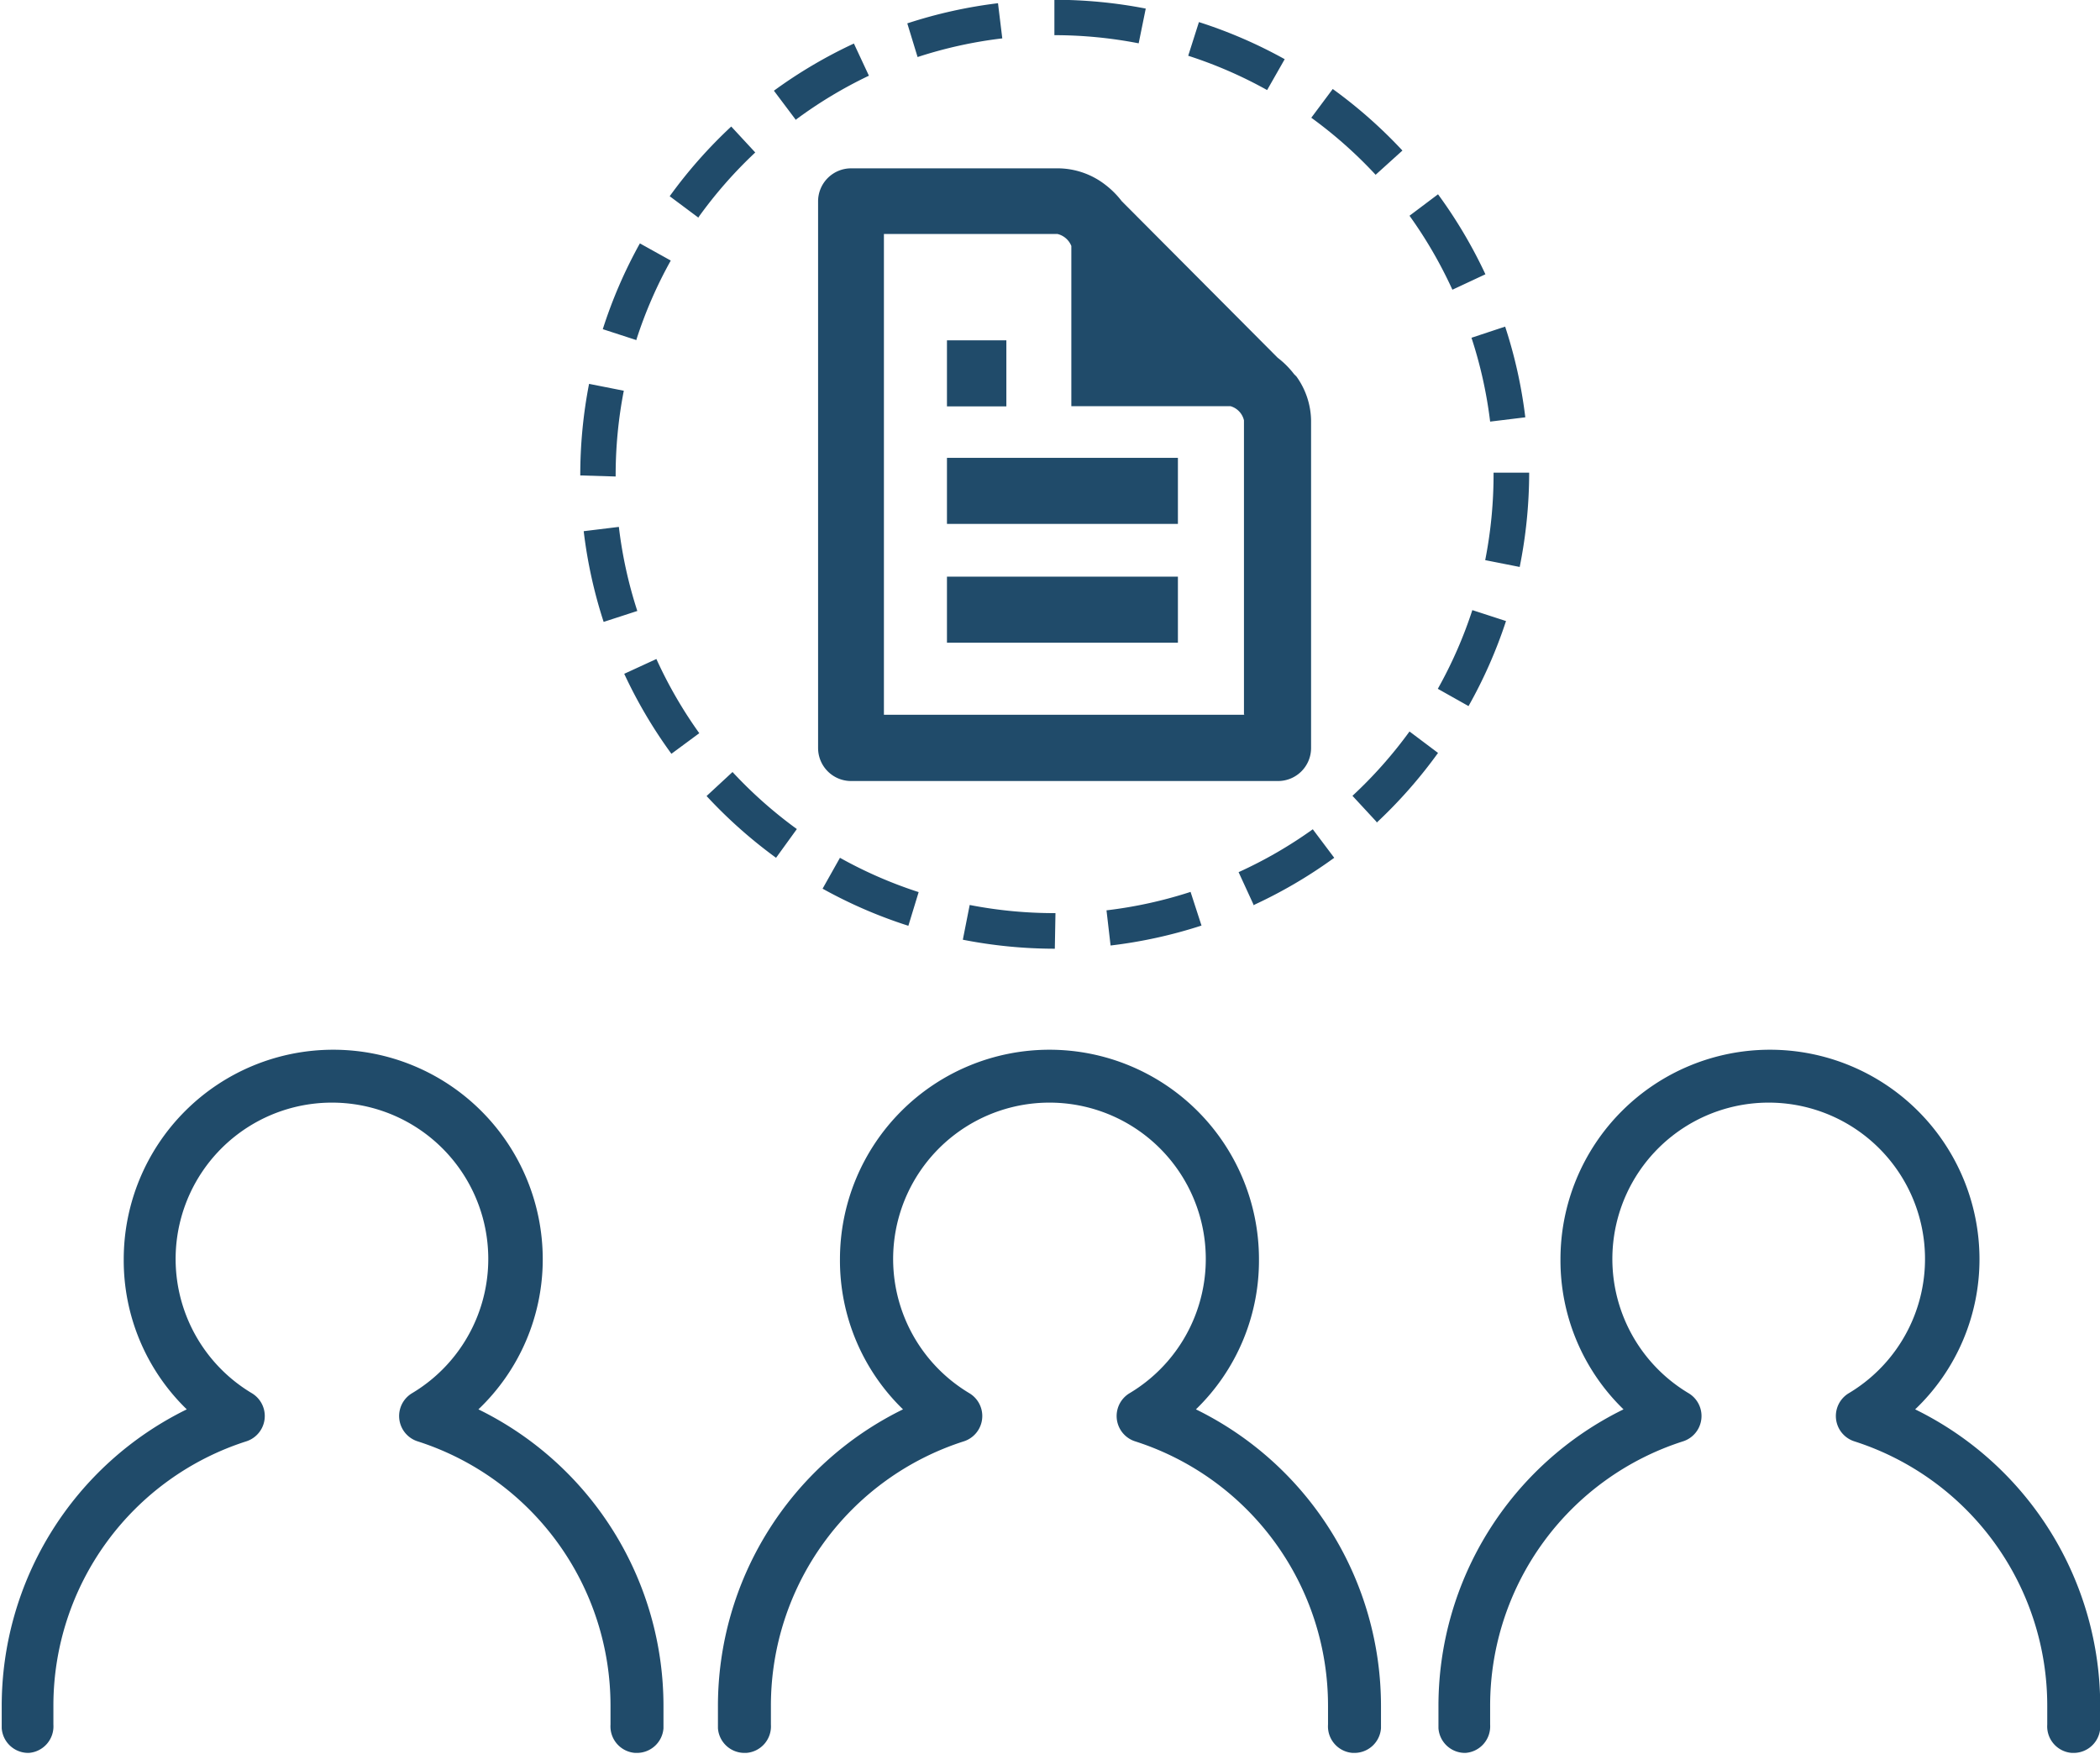
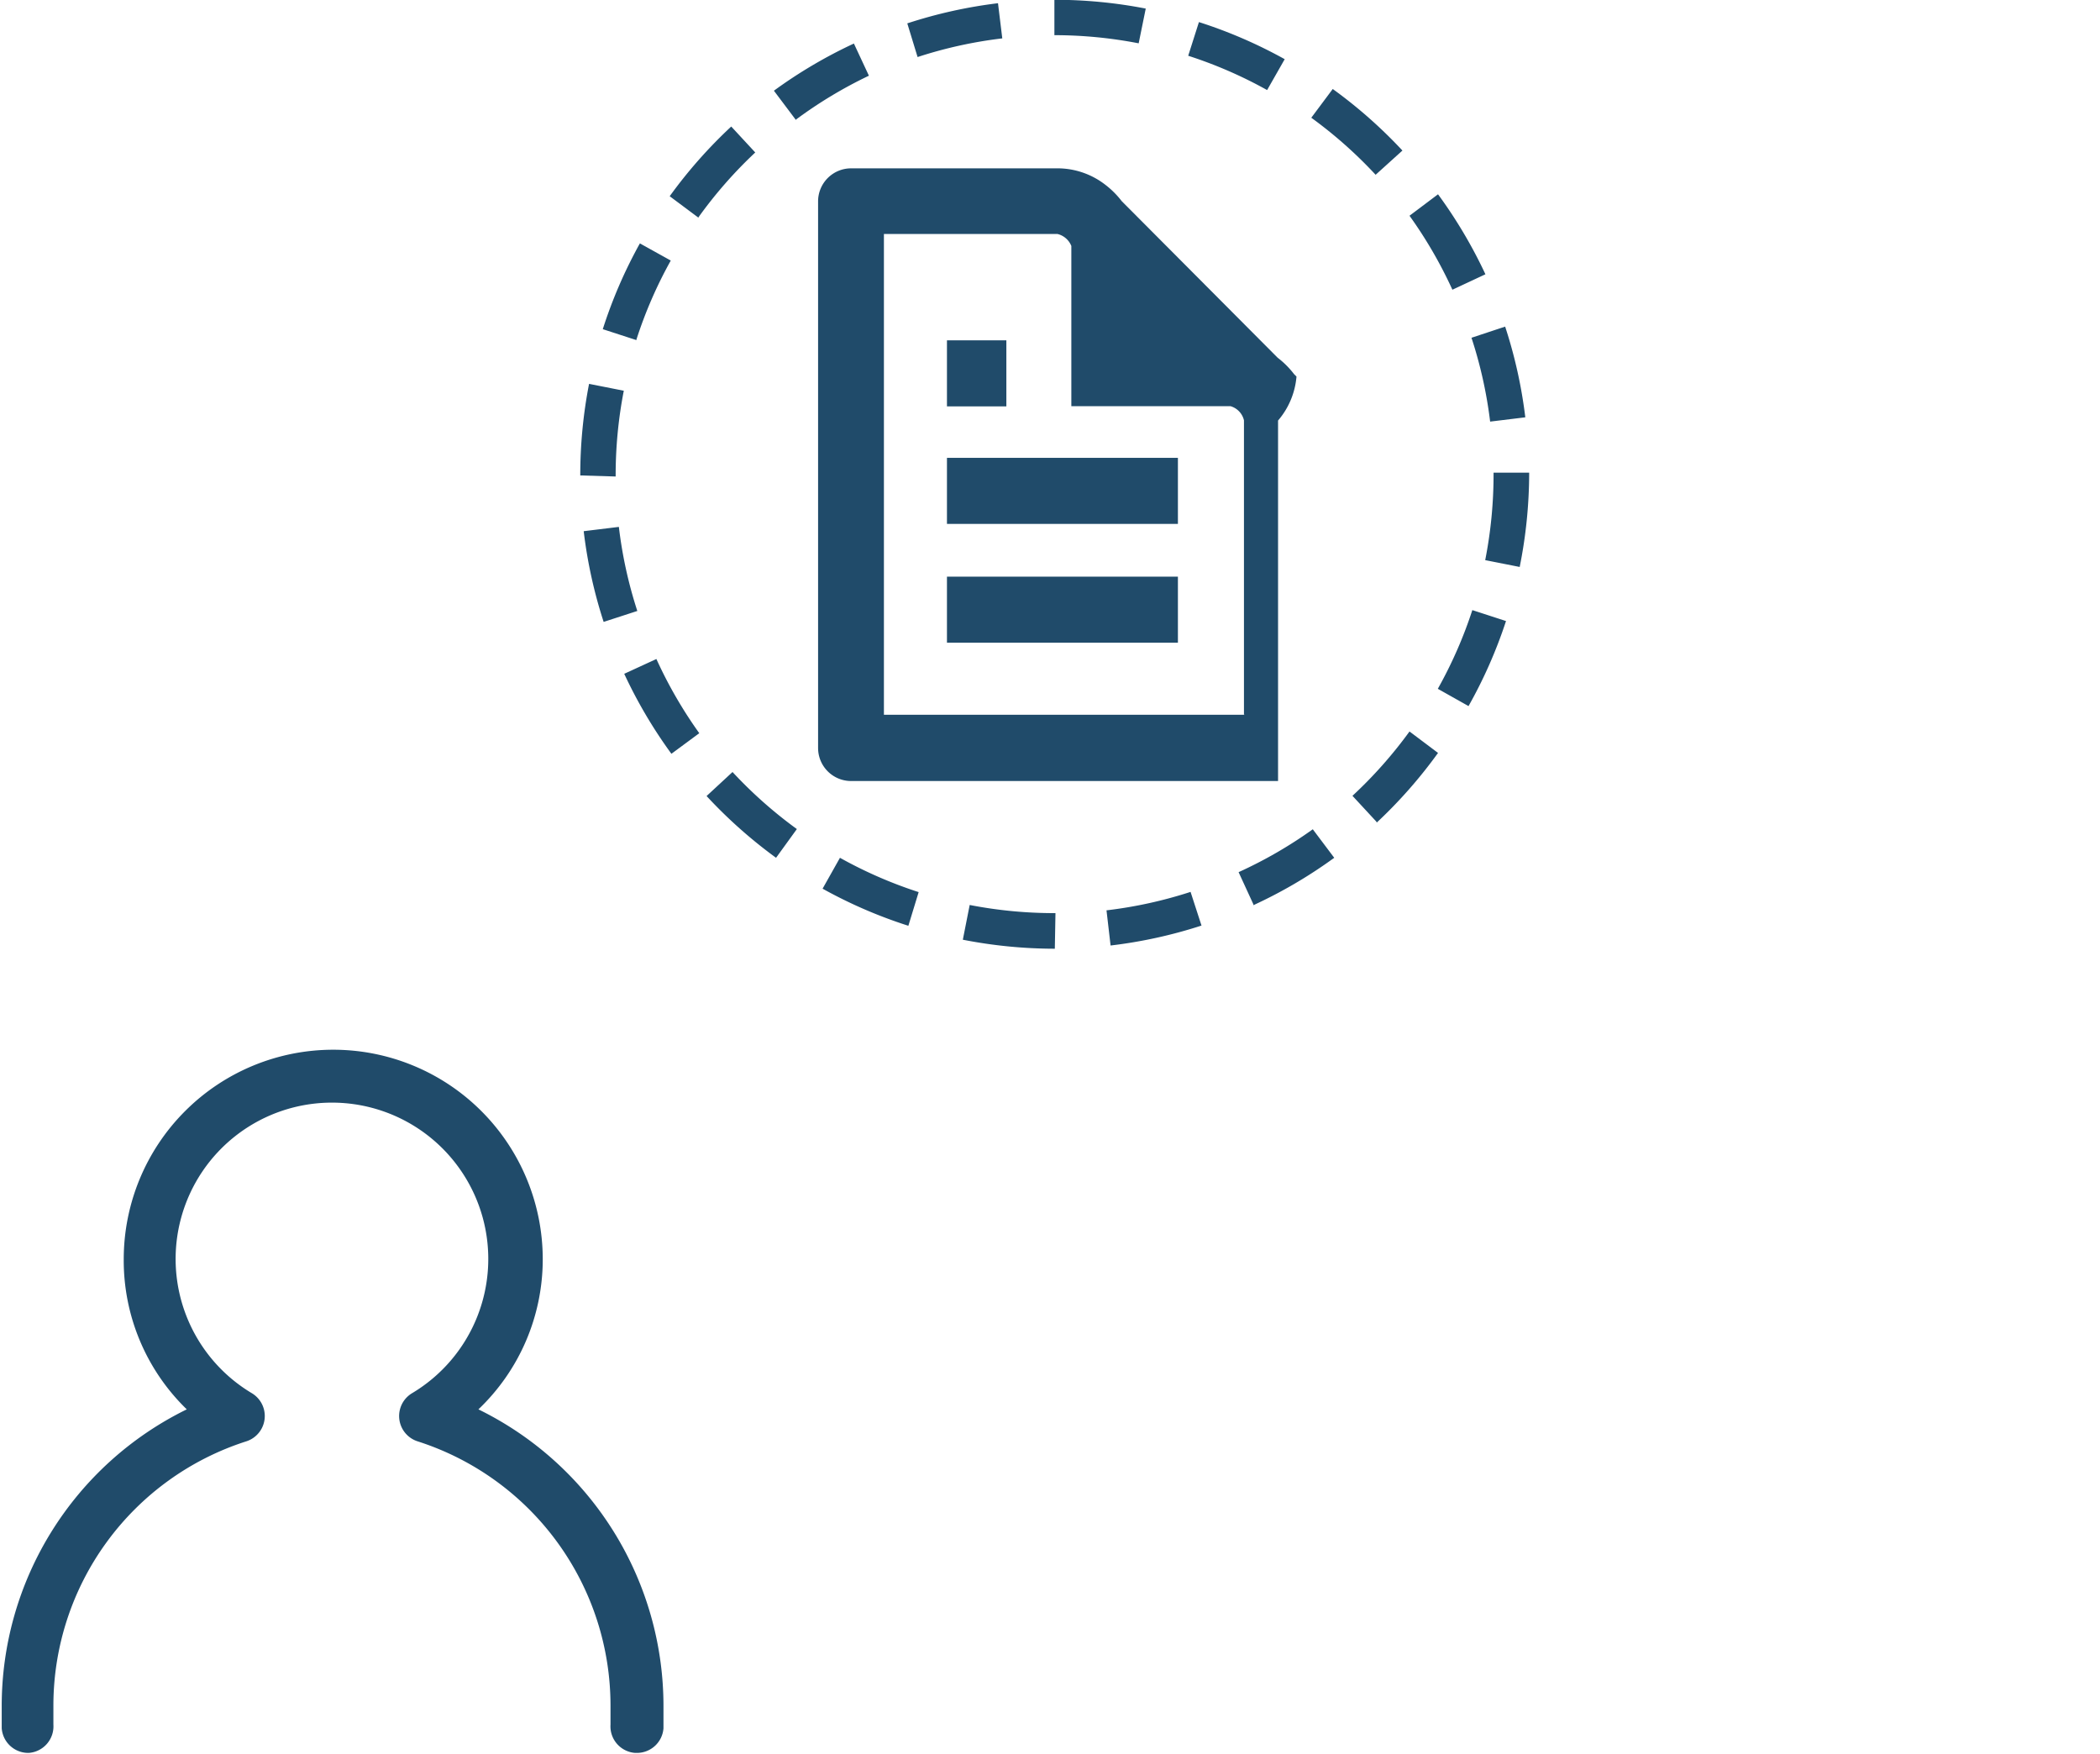
<svg xmlns="http://www.w3.org/2000/svg" id="レイヤー_1" data-name="レイヤー 1" viewBox="0 0 97.93 81.78">
  <defs>
    <style>.cls-1{fill:#204b6a;}</style>
  </defs>
  <title>名称未設定-2</title>
  <rect class="cls-1" x="44.16" y="15.87" width="2.77" height="3.08" />
  <rect class="cls-1" x="44.16" y="21.35" width="10.77" height="3.08" />
  <rect class="cls-1" x="44.16" y="26.89" width="10.77" height="3.08" />
-   <path class="cls-1" d="M309.15,397.9v0l-0.11-.11a4.12,4.12,0,0,0-.77-0.77L301,389.72a4.11,4.11,0,0,0-.76-0.76l0,0h0a3.64,3.64,0,0,0-2.19-.77h-9.67a1.54,1.54,0,0,0-1.54,1.54v25.49a1.54,1.54,0,0,0,1.54,1.54h19.91a1.54,1.54,0,0,0,1.54-1.54V399.95A3.61,3.61,0,0,0,309.15,397.9Zm-2.41,15.77H289.91V391.25H298a0.93,0.93,0,0,1,.65.56v7.47h7.42a0.9,0.9,0,0,1,.63.66v13.72Z" transform="translate(-248.69 -380.34)" />
+   <path class="cls-1" d="M309.15,397.9v0l-0.11-.11a4.12,4.12,0,0,0-.77-0.77L301,389.72a4.11,4.11,0,0,0-.76-0.76l0,0h0a3.64,3.64,0,0,0-2.19-.77h-9.67a1.54,1.54,0,0,0-1.54,1.54v25.49a1.54,1.54,0,0,0,1.54,1.54h19.91V399.95A3.61,3.61,0,0,0,309.15,397.9Zm-2.41,15.77H289.91V391.25H298a0.93,0.93,0,0,1,.65.56v7.47h7.42a0.9,0.9,0,0,1,.63.66v13.72Z" transform="translate(-248.69 -380.34)" />
  <path class="cls-1" d="M297.88,424.58h0a22.29,22.29,0,0,1-4.29-.42l0.32-1.62a20.64,20.64,0,0,0,4,.38Zm2.6-.15-0.19-1.64a20.44,20.44,0,0,0,3.92-.86l0.51,1.57A22.08,22.08,0,0,1,300.48,424.43Zm-9.43-.92a22,22,0,0,1-4-1.73l0.81-1.44a20.39,20.39,0,0,0,3.67,1.6Zm16.09-1-0.69-1.5a20.49,20.49,0,0,0,3.46-2l1,1.33A22.14,22.14,0,0,1,307.14,422.55Zm-22.26-2.17a22.37,22.37,0,0,1-3.24-2.88l1.21-1.12a20.69,20.69,0,0,0,3,2.66Zm28-1.68-1.12-1.21a20.6,20.6,0,0,0,2.66-3l1.33,1A22.3,22.3,0,0,1,312.89,418.7ZM280,415.49a22.17,22.17,0,0,1-2.2-3.73l1.5-.69a20.51,20.51,0,0,0,2,3.46Zm37.18-2.22-1.44-.81a20.46,20.46,0,0,0,1.61-3.67l1.57,0.51A22.06,22.06,0,0,1,317.17,413.27Zm-40.34-3.93a22.08,22.08,0,0,1-.93-4.23l1.64-.2a20.41,20.41,0,0,0,.86,3.92Zm42.73-2.56-1.62-.32a20.65,20.65,0,0,0,.39-4v-0.08H320v0.08A22.31,22.31,0,0,1,319.56,406.77Zm-43.82-4.27v0a22.25,22.25,0,0,1,.41-4.27l1.62,0.32a20.62,20.62,0,0,0-.38,4ZM318.18,400a20.41,20.41,0,0,0-.87-3.91l1.57-.52a22.06,22.06,0,0,1,.94,4.23Zm-39.81-3.8-1.57-.51a22,22,0,0,1,1.73-4l1.44,0.8A20.37,20.37,0,0,0,278.37,396.17Zm38.05-2.35a20.54,20.54,0,0,0-2-3.45l1.33-1a22.21,22.21,0,0,1,2.21,3.73Zm-35.16-3.36-1.34-1a22.26,22.26,0,0,1,2.87-3.25l1.12,1.21A20.59,20.59,0,0,0,281.27,390.46Zm31.58-2a20.63,20.63,0,0,0-3-2.66l1-1.34a22.28,22.28,0,0,1,3.25,2.87Zm-27.06-2.59-1-1.33a22.18,22.18,0,0,1,3.73-2.2l0.7,1.5A20.55,20.55,0,0,0,285.79,385.93Zm22-1.36a20.4,20.4,0,0,0-3.68-1.6l0.5-1.57a22,22,0,0,1,4,1.73ZM291.48,383L291,381.43a22.1,22.1,0,0,1,4.23-.94l0.2,1.64A20.41,20.41,0,0,0,291.48,383Zm10.31-.64a20.64,20.64,0,0,0-3.93-.38l0-1.15,0-.5h0a22.31,22.31,0,0,1,4.26.41Z" transform="translate(-248.69 -380.34)" />
-   <path class="cls-1" d="M338,446.06a15.4,15.4,0,0,1,8.63,13.87c0,0.32,0,.65,0,1a1.24,1.24,0,0,1-1.23,1.15h-0.09a1.24,1.24,0,0,1-1.15-1.32c0-.33,0-0.6,0-0.86a12.94,12.94,0,0,0-9-12.35,1.24,1.24,0,0,1-.26-2.24,7.29,7.29,0,1,0-7.46,0,1.24,1.24,0,0,1-.26,2.24,12.94,12.94,0,0,0-9,12.35c0,0.26,0,.54,0,0.86a1.24,1.24,0,0,1-1.15,1.32H317a1.24,1.24,0,0,1-1.23-1.15c0-.39,0-0.71,0-1a15.4,15.4,0,0,1,8.63-13.87,9.67,9.67,0,0,1-2.94-7,9.77,9.77,0,1,1,19.54,0A9.66,9.66,0,0,1,338,446.06Z" transform="translate(-248.69 -380.34)" />
  <path class="cls-1" d="M271,446.06a15.4,15.4,0,0,1,8.63,13.87c0,0.32,0,.65,0,1a1.24,1.24,0,0,1-1.23,1.15h-0.09a1.24,1.24,0,0,1-1.15-1.32c0-.33,0-0.6,0-0.86a12.94,12.94,0,0,0-9-12.35,1.24,1.24,0,0,1-.26-2.24,7.29,7.29,0,1,0-7.46,0,1.24,1.24,0,0,1-.26,2.24,12.94,12.94,0,0,0-9,12.35c0,0.26,0,.54,0,0.86a1.24,1.24,0,0,1-1.15,1.32H250a1.24,1.24,0,0,1-1.23-1.15c0-.39,0-0.71,0-1a15.4,15.4,0,0,1,8.63-13.87,9.67,9.67,0,0,1-2.94-7,9.77,9.77,0,1,1,19.54,0A9.66,9.66,0,0,1,271,446.06Z" transform="translate(-248.69 -380.34)" />
-   <path class="cls-1" d="M304.46,446.06a15.4,15.4,0,0,1,8.63,13.87c0,0.32,0,.65,0,1a1.24,1.24,0,0,1-1.23,1.15h-0.09a1.24,1.24,0,0,1-1.15-1.32c0-.33,0-0.6,0-0.86a12.94,12.94,0,0,0-9-12.35,1.24,1.24,0,0,1-.26-2.24,7.29,7.29,0,1,0-7.46,0,1.24,1.24,0,0,1-.26,2.24,12.94,12.94,0,0,0-9,12.35c0,0.26,0,.54,0,0.86a1.24,1.24,0,0,1-1.15,1.32h-0.09a1.24,1.24,0,0,1-1.23-1.15c0-.39,0-0.71,0-1a15.4,15.4,0,0,1,8.63-13.87,9.67,9.67,0,0,1-2.94-7,9.77,9.77,0,1,1,19.54,0A9.66,9.66,0,0,1,304.46,446.06Z" transform="translate(-248.69 -380.34)" />
</svg>